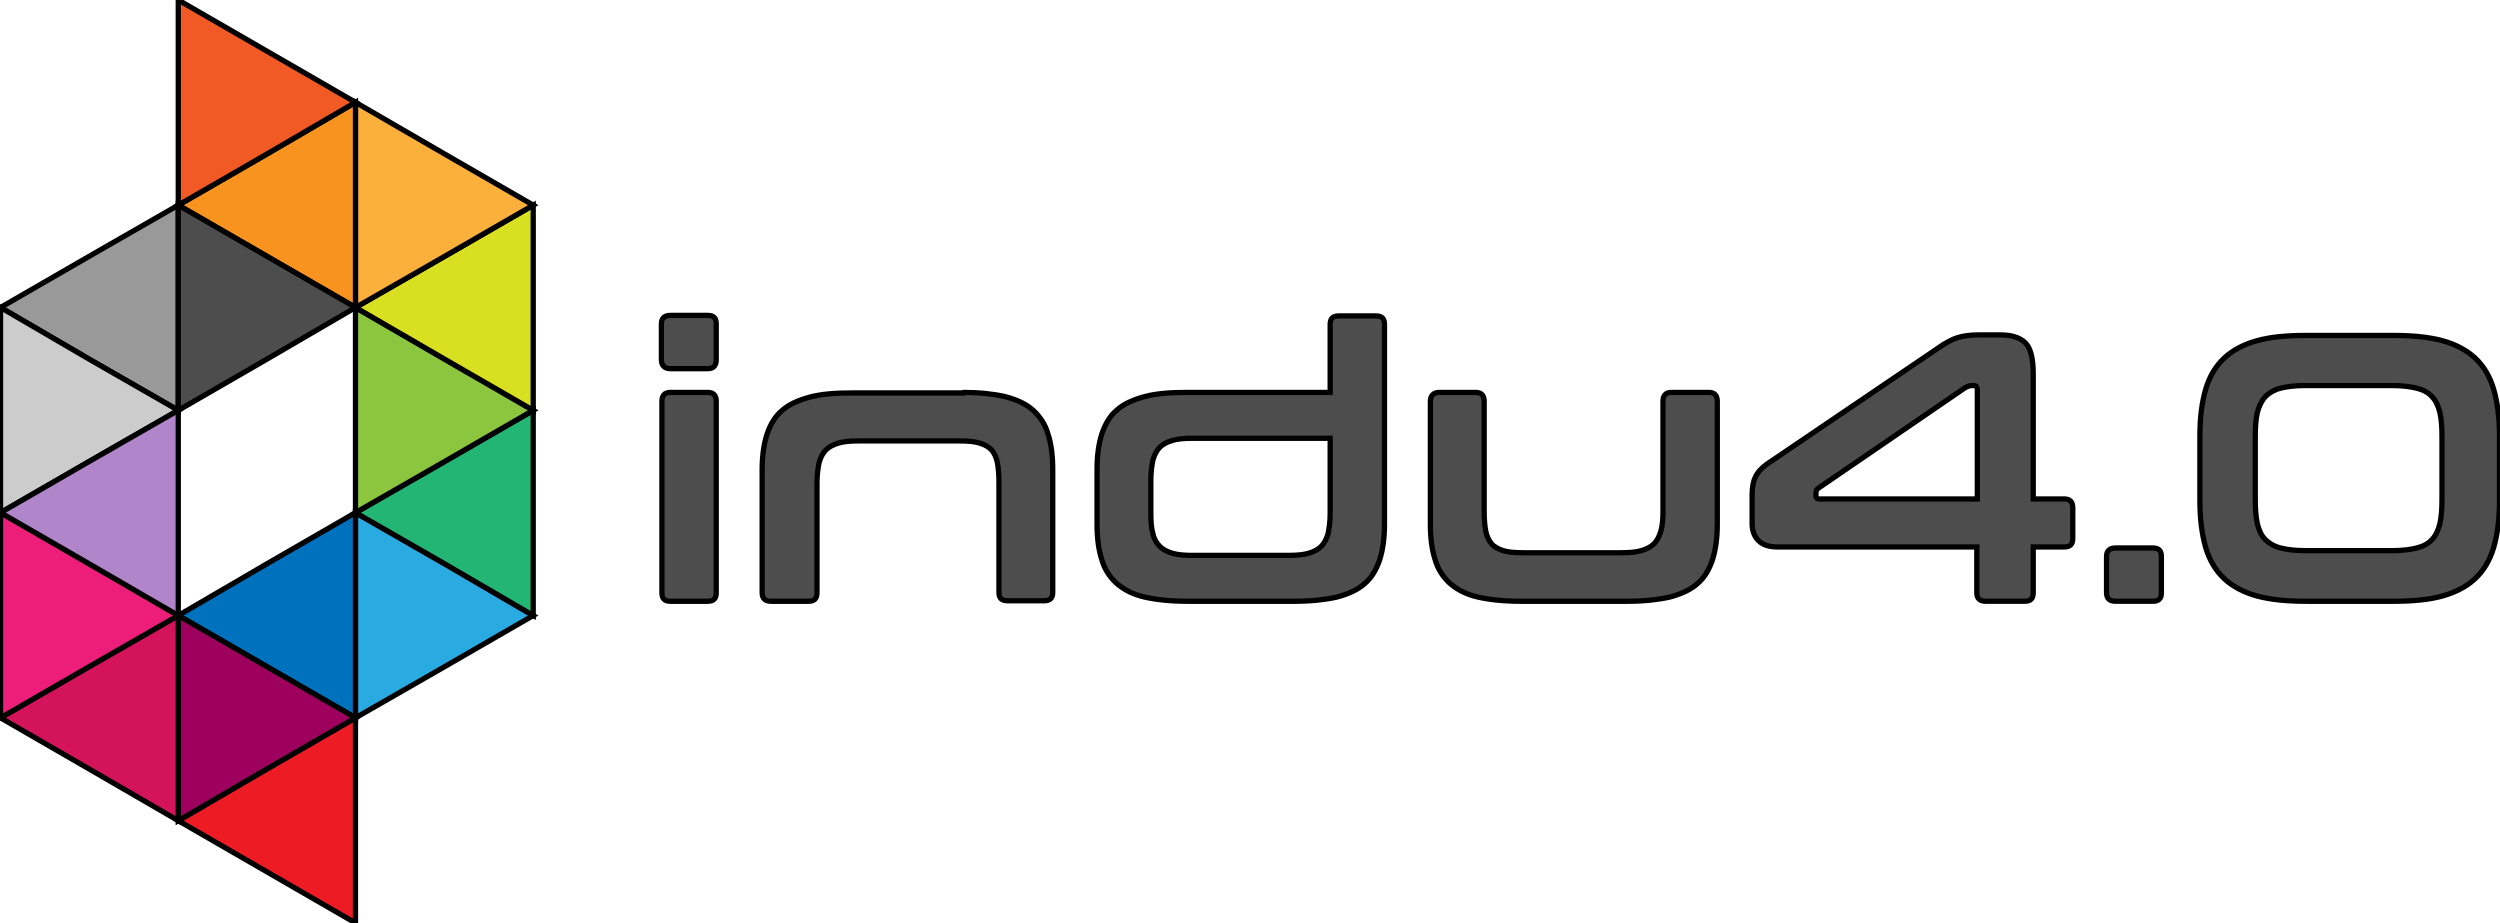
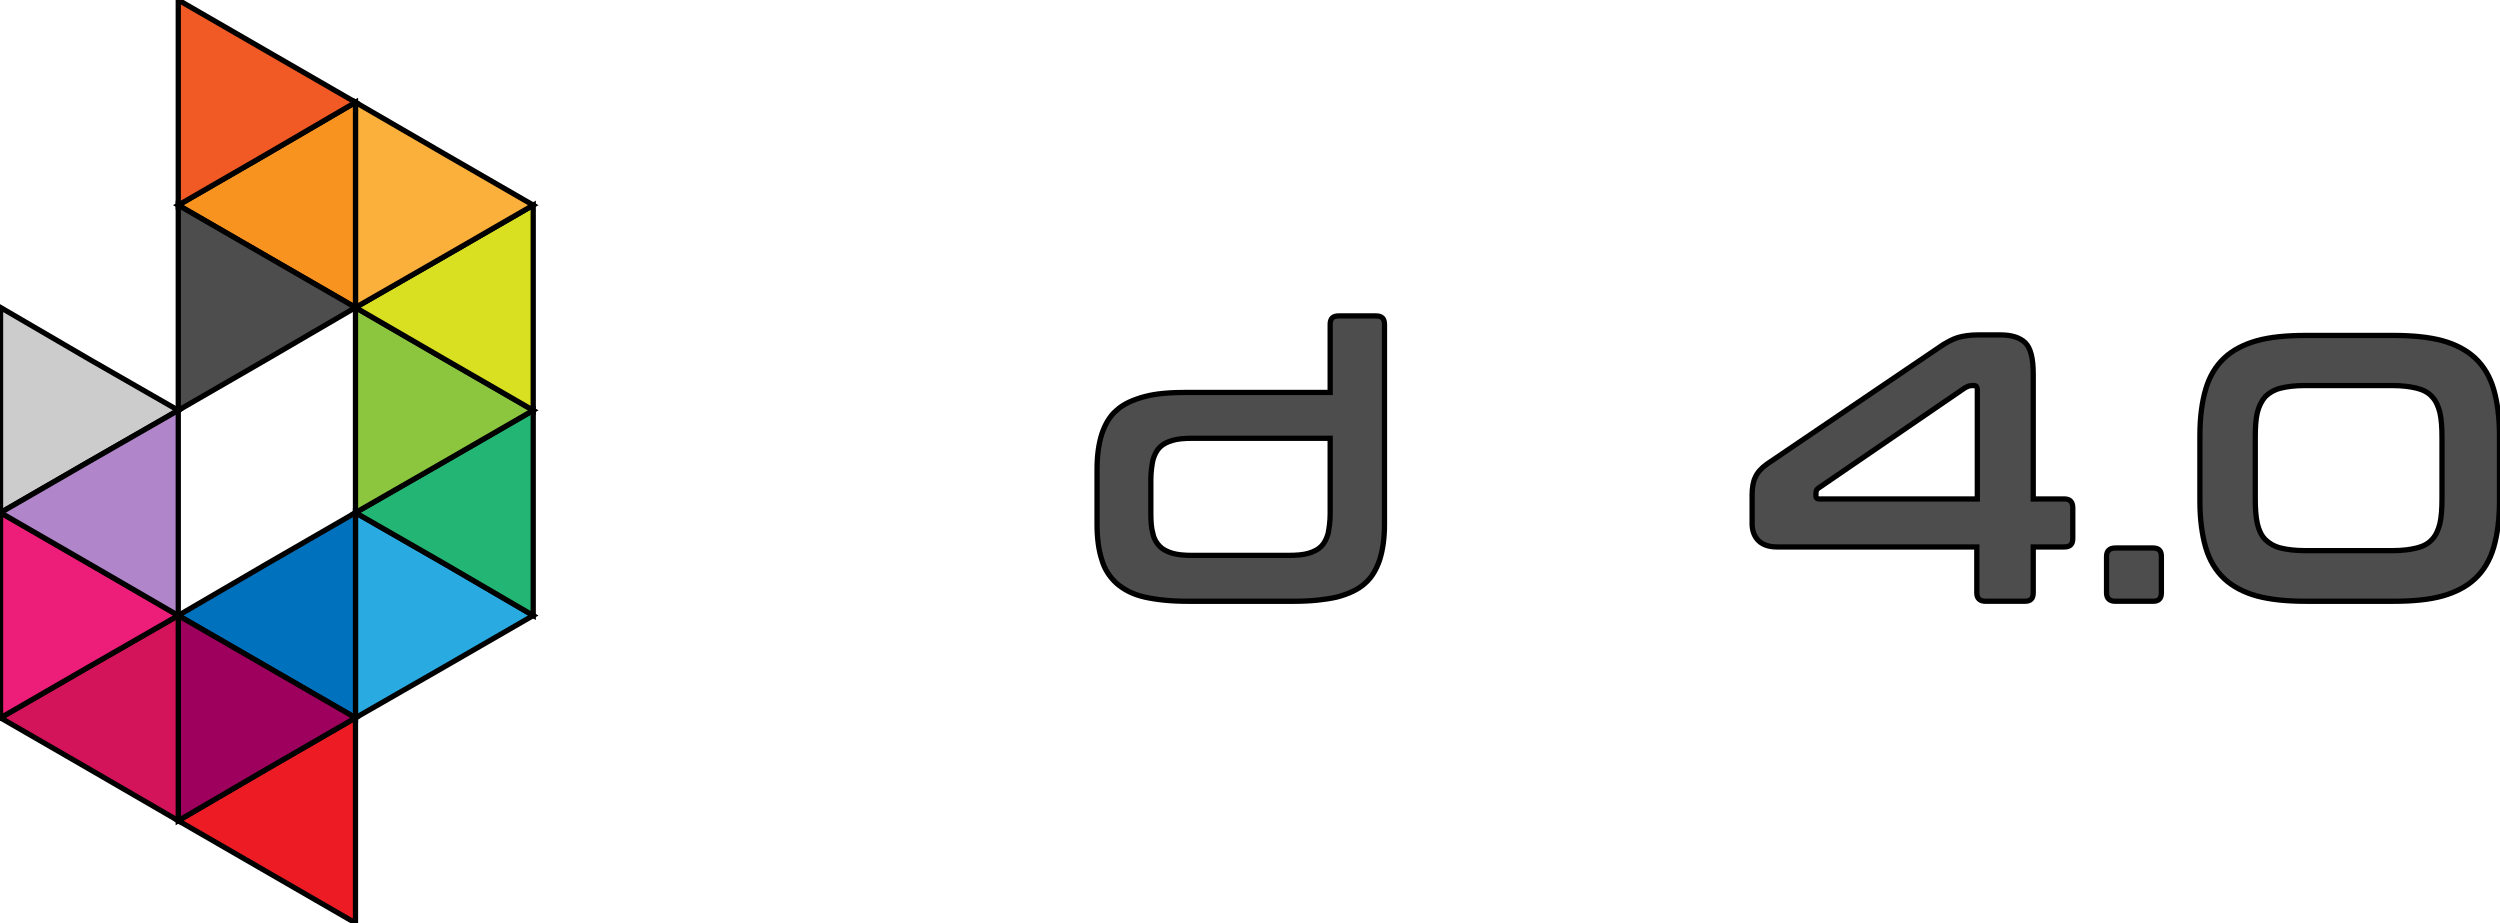
<svg xmlns="http://www.w3.org/2000/svg" width="474" height="175" xml:space="preserve" enable-background="new 0 0 1000 800" version="1.1">
  <g>
    <title>Layer 1</title>
    <rect x="0" y="0" id="svg_1" height="800" width="1000" fill="#FFFFFF" display="none" />
    <g stroke="null" id="svg_2">
      <g stroke="null" id="svg_3">
        <g stroke="null" id="svg_4">
          <polygon stroke="null" id="svg_5" points="101.1,116.7 84.3,106.9 67.4,97.2 67.4,116.7 67.4,136.1 84.3,126.4 " fill="#29ABE2" />
          <polygon stroke="null" id="svg_6" points="67.4,97.2 84.3,87.5 101.1,77.8 101.1,97.2 101.1,116.7 84.3,106.9 " fill="#22B573" />
          <polygon stroke="null" id="svg_7" points="101.1,77.8 84.3,68.1 67.4,58.3 67.4,77.8 67.4,97.2 84.3,87.5 " fill="#8CC63F" />
          <polygon stroke="null" id="svg_8" points="67.4,58.3 84.3,48.6 101.1,38.9 101.1,58.3 101.1,77.8 84.3,68.1 " fill="#D9E021" />
          <polygon stroke="null" id="svg_9" points="101.1,38.9 84.3,29.2 67.4,19.4 67.4,38.9 67.4,58.3 84.3,48.6 " fill="#FBB03B" />
          <polygon stroke="null" id="svg_10" points="33.8,38.9 50.6,29.2 67.4,19.4 67.4,38.9 67.4,58.3 50.6,48.6 " fill="#F7931E" />
          <polygon stroke="null" id="svg_11" points="67.4,19.4 50.6,9.7 33.8,0 33.8,19.4 33.8,38.9 50.6,29.2 " fill="#F15A24" />
          <polygon stroke="null" id="svg_12" points="33.8,116.7 50.6,106.9 67.4,97.2 67.4,116.7 67.4,136.1 50.6,126.4 " fill="#0071BC" />
        </g>
        <g stroke="null" id="svg_13">
          <polygon stroke="null" id="svg_14" points="33.8,155.6 50.6,165.3 67.4,175 67.4,155.6 67.4,136.1 50.6,145.8 " fill="#ED1C24" />
          <polygon stroke="null" id="svg_15" points="67.4,136.1 50.6,145.8 33.8,155.6 33.8,136.1 33.8,116.7 50.6,126.4 " fill="#9E005D" />
          <polygon stroke="null" id="svg_16" points="0.1,136.1 16.9,145.8 33.8,155.6 33.8,136.1 33.8,116.7 16.9,126.4 " fill="#D4145A" />
          <polygon stroke="null" id="svg_17" points="33.8,116.7 16.9,126.4 0.1,136.1 0.1,116.7 0.1,97.2 16.9,106.9 " fill="#ED1E79" />
-           <polygon stroke="null" id="svg_18" points="0.1,58.3 16.9,68.1 33.8,77.8 33.8,58.3 33.8,38.9 16.9,48.6 " fill="#999999" />
          <polygon stroke="null" id="svg_19" points="33.8,77.8 16.9,87.5 0.1,97.2 0.1,77.8 0.1,58.3 16.9,68.1 " fill="#CCCCCC" />
          <polygon stroke="null" id="svg_20" points="0.1,97.2 16.9,106.9 33.8,116.7 33.8,97.2 33.8,77.8 16.9,87.5 " fill="#B085C9" />
          <polygon stroke="null" id="svg_21" points="67.4,58.3 50.6,68.1 33.8,77.8 33.8,58.3 33.8,38.9 50.6,48.6 " fill="#4D4D4D" />
        </g>
      </g>
      <g stroke="null" id="svg_22">
-         <path stroke="null" id="svg_23" d="m134.2,59.8c1.1,0 1.6,0.5 1.6,1.6l0,6.8c0,1.1 -0.5,1.7 -1.6,1.7l-7.1,0c-1.1,0 -1.7,-0.6 -1.7,-1.7l0,-6.8c0,-1.1 0.6,-1.6 1.7,-1.6l7.1,0zm0,14.6c1.1,0 1.6,0.6 1.6,1.7l0,36.3c0,1.1 -0.5,1.6 -1.6,1.6l-7.1,0c-1.1,0 -1.6,-0.5 -1.6,-1.6l0,-36.3c0,-1.1 0.5,-1.7 1.6,-1.7l7.1,0z" fill="#4D4D4D" />
-         <path stroke="null" id="svg_24" d="m182.5,74.4c3.2,0 5.9,0.3 8.1,0.8c2.2,0.6 4,1.4 5.3,2.6c1.3,1.2 2.3,2.7 2.8,4.5c0.6,1.8 0.9,4.1 0.9,6.7l0,23.3c0,1.1 -0.5,1.6 -1.6,1.6l-7,0c-1.1,0 -1.6,-0.5 -1.6,-1.6l0,-20.8c0,-1.5 -0.1,-2.7 -0.3,-3.8c-0.2,-1 -0.6,-1.8 -1.1,-2.4c-0.6,-0.6 -1.3,-1 -2.3,-1.3c-1,-0.3 -2.2,-0.4 -3.7,-0.4l-19.2,0c-1.5,0 -2.8,0.1 -3.8,0.4c-1,0.3 -1.8,0.7 -2.4,1.3c-0.6,0.6 -1,1.4 -1.3,2.4c-0.2,1 -0.4,2.3 -0.4,3.8l0,20.9c0,1.1 -0.5,1.6 -1.6,1.6l-7.1,0c-1.1,0 -1.7,-0.5 -1.7,-1.6l0,-23.3c0,-2.6 0.3,-4.8 0.9,-6.7c0.6,-1.8 1.5,-3.4 2.8,-4.5c1.3,-1.2 3.1,-2 5.3,-2.6c2.2,-0.6 4.9,-0.8 8.2,-0.8l20.8,0l0,-0.1z" fill="#4D4D4D" />
        <path stroke="null" id="svg_25" d="m252.2,74.4l0,-12.9c0,-1.1 0.5,-1.6 1.6,-1.6l7.1,0c1.1,0 1.6,0.5 1.6,1.6l0,37.9c0,2.6 -0.3,4.8 -0.9,6.7c-0.6,1.8 -1.5,3.4 -2.8,4.5c-1.3,1.2 -3.1,2 -5.3,2.6c-2.2,0.5 -4.9,0.8 -8.1,0.8l-20.2,0c-3.3,0 -6,-0.3 -8.2,-0.8c-2.2,-0.5 -3.9,-1.4 -5.3,-2.6c-1.3,-1.2 -2.3,-2.7 -2.8,-4.5c-0.6,-1.8 -0.9,-4.1 -0.9,-6.7l0,-10.4c0,-2.6 0.3,-4.8 0.9,-6.7c0.6,-1.8 1.5,-3.4 2.8,-4.5c1.3,-1.2 3.1,-2 5.3,-2.6c2.2,-0.6 4.9,-0.8 8.2,-0.8l27,0zm-8,30.9c1.6,0 2.9,-0.1 3.9,-0.4c1,-0.3 1.8,-0.7 2.4,-1.3c0.6,-0.6 1,-1.4 1.3,-2.4c0.2,-1 0.4,-2.3 0.4,-3.8l0,-14.3l-26.1,0c-1.5,0 -2.8,0.1 -3.8,0.4c-1,0.3 -1.8,0.7 -2.4,1.3c-0.6,0.6 -1,1.4 -1.3,2.4c-0.2,1 -0.4,2.3 -0.4,3.8l0,6.4c0,1.5 0.1,2.8 0.4,3.8c0.2,1 0.7,1.8 1.3,2.4c0.6,0.6 1.4,1 2.4,1.3c1,0.3 2.3,0.4 3.8,0.4l18.1,0z" fill="#4D4D4D" />
-         <path stroke="null" id="svg_26" d="m279.8,74.4c1.1,0 1.6,0.6 1.6,1.7l0,20.8c0,1.5 0.1,2.8 0.3,3.8c0.2,1 0.6,1.8 1.1,2.4c0.5,0.6 1.3,1 2.2,1.3c1,0.3 2.2,0.4 3.8,0.4l18.5,0c1.6,0 2.9,-0.1 3.9,-0.4c1,-0.3 1.8,-0.7 2.4,-1.3c0.6,-0.6 1,-1.4 1.3,-2.4s0.4,-2.3 0.4,-3.8l0,-20.8c0,-1.1 0.5,-1.7 1.6,-1.7l7.1,0c1.1,0 1.6,0.6 1.6,1.7l0,23.3c0,2.6 -0.3,4.8 -0.9,6.7c-0.6,1.8 -1.5,3.4 -2.8,4.5c-1.3,1.2 -3.1,2 -5.3,2.6c-2.2,0.5 -4.9,0.8 -8.1,0.8l-20.1,0c-3.3,0 -6,-0.3 -8.2,-0.8c-2.2,-0.5 -3.9,-1.4 -5.3,-2.6c-1.3,-1.2 -2.3,-2.7 -2.8,-4.5c-0.6,-1.8 -0.9,-4.1 -0.9,-6.7l0,-23.3c0,-1.1 0.6,-1.7 1.7,-1.7l6.9,0z" fill="#4D4D4D" />
        <path stroke="null" id="svg_27" d="m367.9,65.7c1.2,-0.8 2.3,-1.4 3.3,-1.7c1,-0.3 2.3,-0.5 3.9,-0.5l4.2,0c2.1,0 3.7,0.5 4.7,1.5c1,1 1.5,2.9 1.5,5.9l0,23.7l5.9,0c1.1,0 1.6,0.6 1.6,1.7l0,5.8c0,1.1 -0.5,1.6 -1.6,1.6l-5.9,0l0,8.7c0,1.1 -0.5,1.6 -1.6,1.6l-7.4,0c-1.1,0 -1.7,-0.5 -1.7,-1.6l0,-8.7l-37.9,0c-1.5,0 -2.7,-0.4 -3.5,-1.2c-0.8,-0.8 -1.2,-1.9 -1.2,-3.2l0,-5.5c0,-1.3 0.2,-2.5 0.6,-3.3c0.4,-0.9 1.1,-1.7 2.2,-2.5l32.9,-22.3zm-23.6,28.4c0,0.3 0.2,0.5 0.6,0.5l30,0l0,-20.7c0,-0.5 -0.2,-0.8 -0.6,-0.8l-0.4,0c-0.5,0 -1,0.2 -1.6,0.6l-27.6,18.9c-0.3,0.2 -0.4,0.6 -0.4,1l0,0.5z" fill="#4D4D4D" />
        <path stroke="null" id="svg_28" d="m408.2,103.9c1.1,0 1.6,0.5 1.6,1.6l0,6.9c0,1.1 -0.5,1.6 -1.6,1.6l-7.1,0c-1.1,0 -1.7,-0.5 -1.7,-1.6l0,-6.9c0,-1.1 0.6,-1.6 1.7,-1.6l7.1,0z" fill="#4D4D4D" />
        <path stroke="null" id="svg_29" d="m453.8,63.6c3.6,0 6.7,0.3 9.3,1c2.5,0.7 4.6,1.8 6.2,3.3c1.6,1.5 2.8,3.5 3.5,5.9c0.7,2.4 1.1,5.3 1.1,8.8l0,12.4c0,3.5 -0.4,6.4 -1.1,8.8c-0.7,2.4 -1.9,4.4 -3.5,5.9c-1.6,1.5 -3.7,2.6 -6.2,3.3c-2.5,0.7 -5.6,1 -9.3,1l-16.6,0c-3.6,0 -6.7,-0.3 -9.3,-1c-2.5,-0.7 -4.6,-1.8 -6.2,-3.3c-1.6,-1.5 -2.8,-3.5 -3.5,-5.9c-0.7,-2.4 -1.1,-5.4 -1.1,-8.8l0,-12.4c0,-3.5 0.4,-6.4 1.1,-8.8c0.7,-2.4 1.9,-4.4 3.5,-5.9c1.6,-1.5 3.7,-2.6 6.2,-3.3c2.5,-0.7 5.6,-1 9.3,-1l16.6,0zm-26.2,30.9c0,1.9 0.1,3.5 0.4,4.8c0.3,1.3 0.8,2.3 1.5,3c0.7,0.7 1.7,1.3 2.9,1.6c1.2,0.3 2.8,0.5 4.6,0.5l16.6,0c1.9,0 3.4,-0.2 4.6,-0.5c1.2,-0.3 2.2,-0.8 2.9,-1.6c0.7,-0.7 1.2,-1.8 1.5,-3c0.3,-1.3 0.4,-2.9 0.4,-4.8l0,-11.5c0,-1.9 -0.1,-3.5 -0.4,-4.8c-0.3,-1.2 -0.8,-2.3 -1.5,-3c-0.7,-0.8 -1.7,-1.3 -2.9,-1.6c-1.2,-0.3 -2.8,-0.5 -4.6,-0.5l-16.6,0c-1.9,0 -3.4,0.2 -4.6,0.5c-1.2,0.3 -2.2,0.9 -2.9,1.6c-0.7,0.8 -1.2,1.8 -1.5,3c-0.3,1.2 -0.4,2.8 -0.4,4.8l0,11.5z" fill="#4D4D4D" />
      </g>
    </g>
  </g>
</svg>